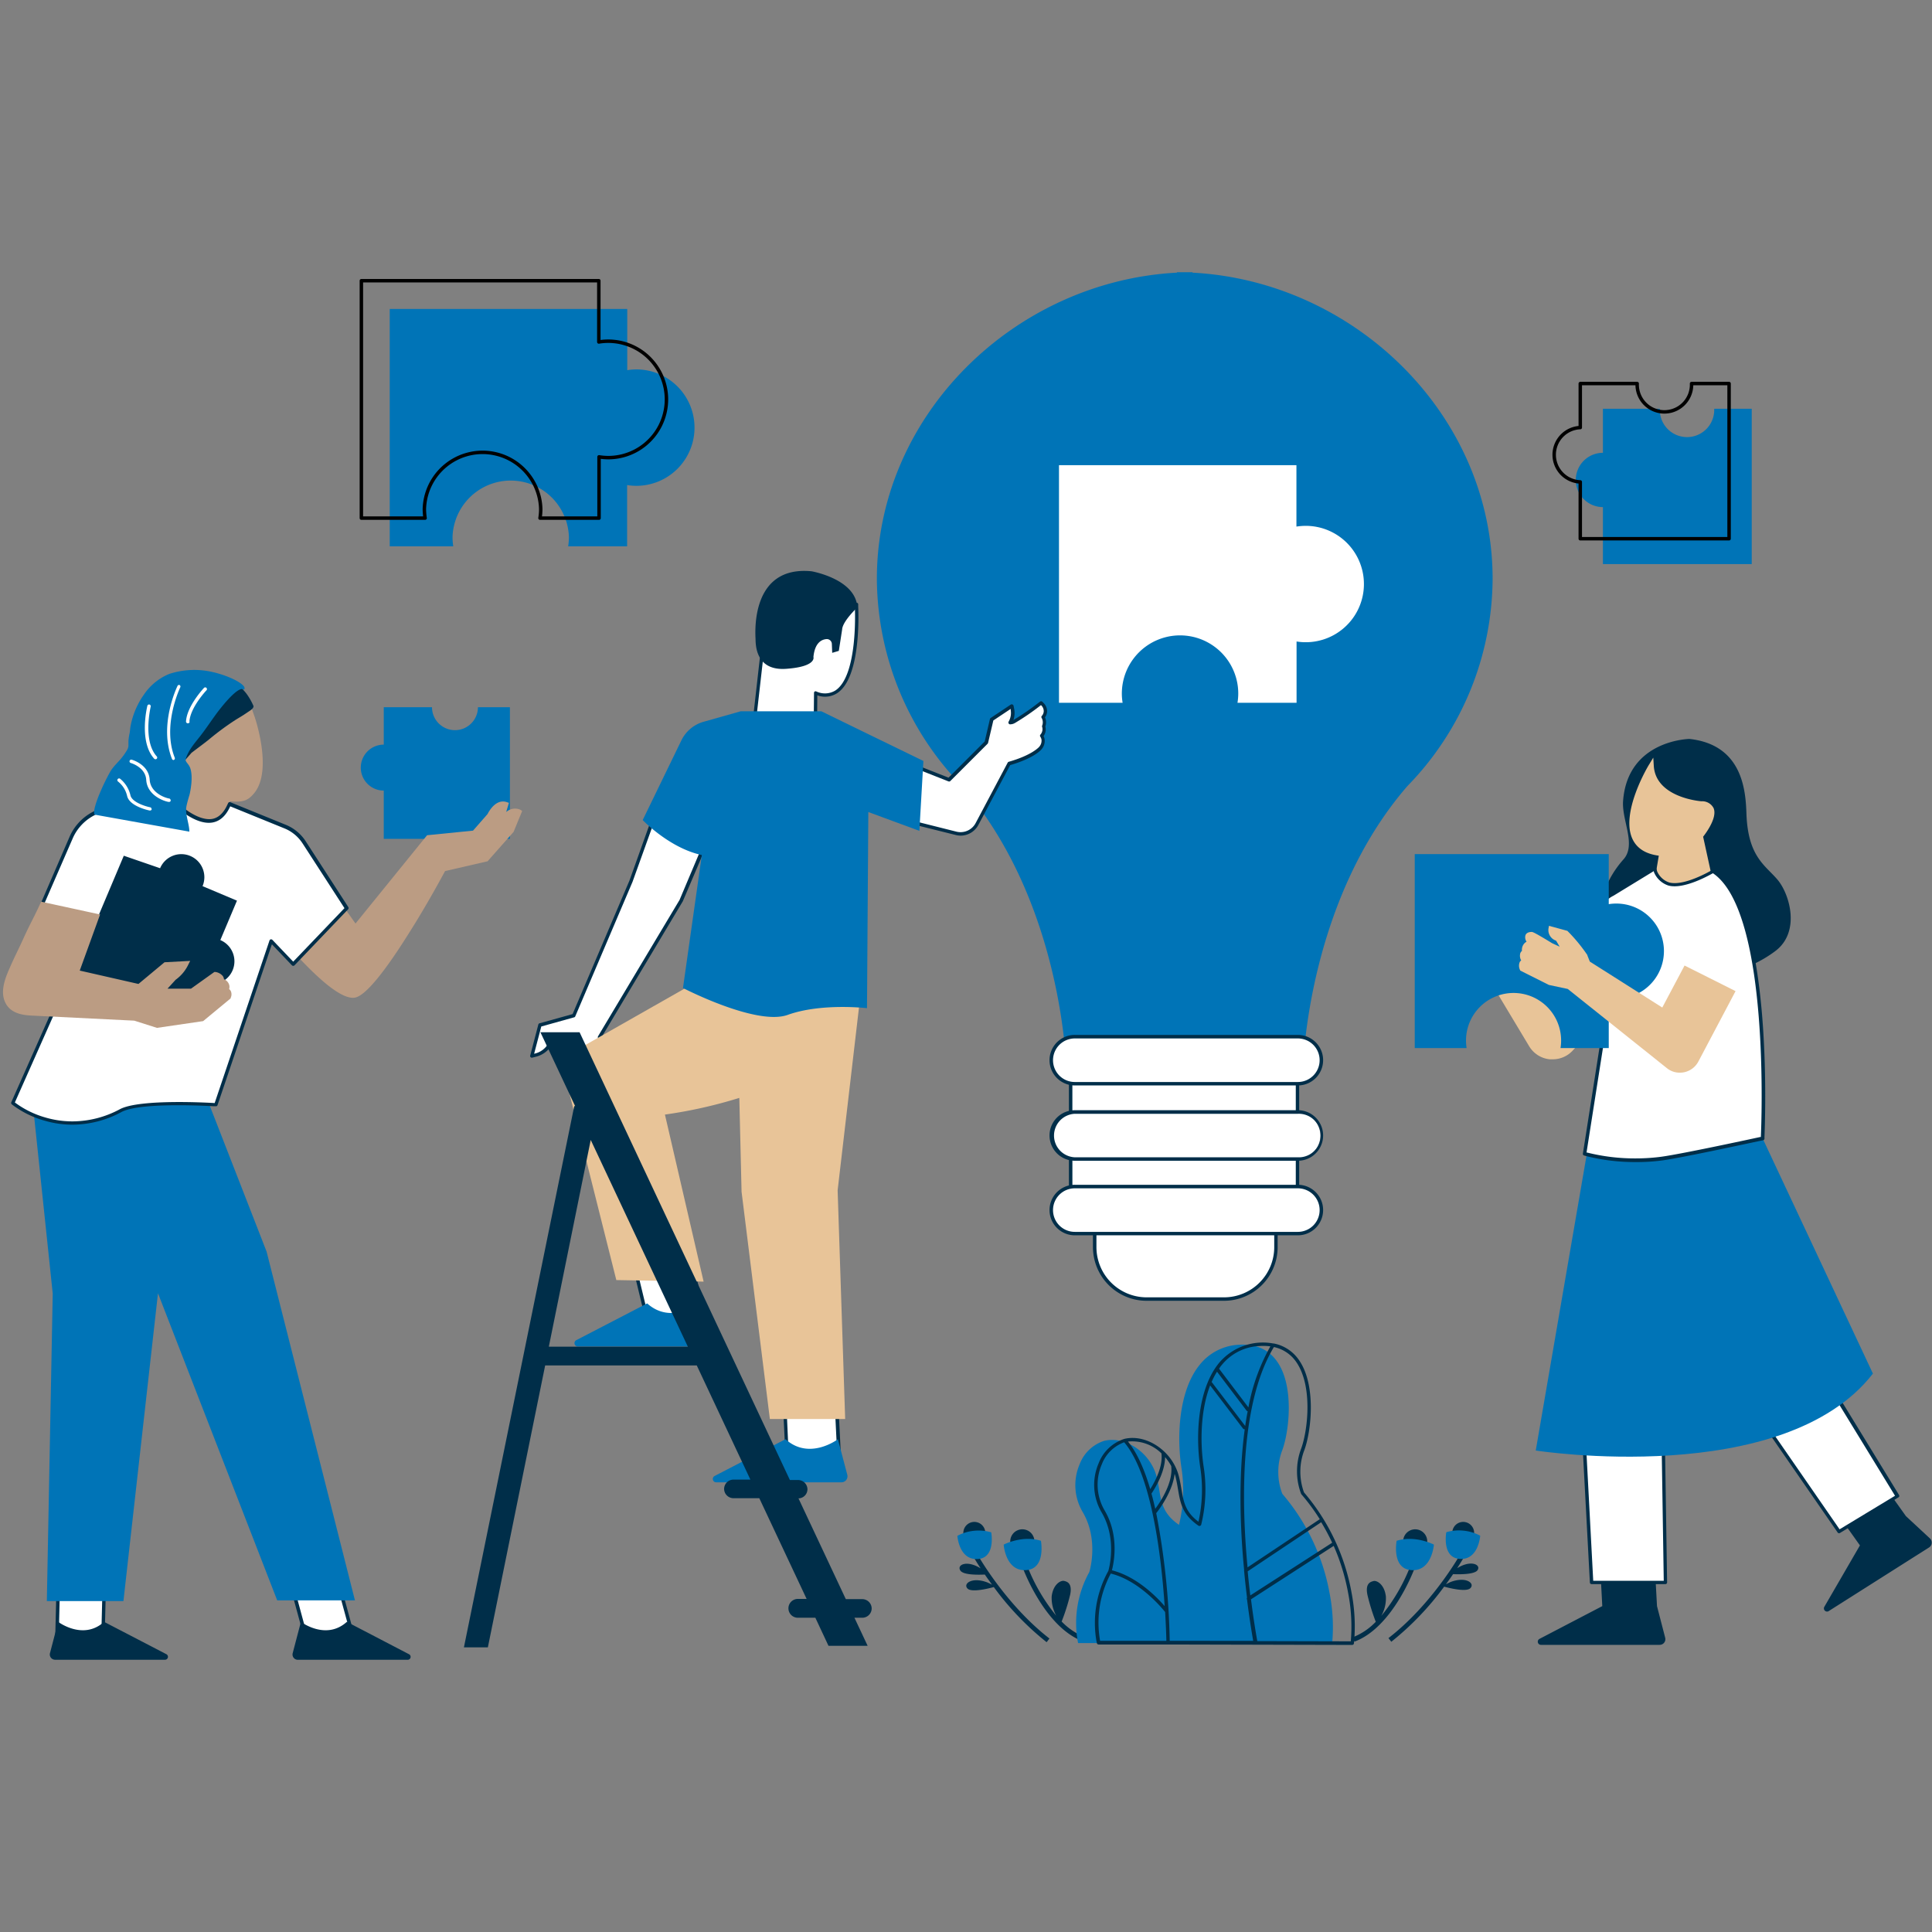
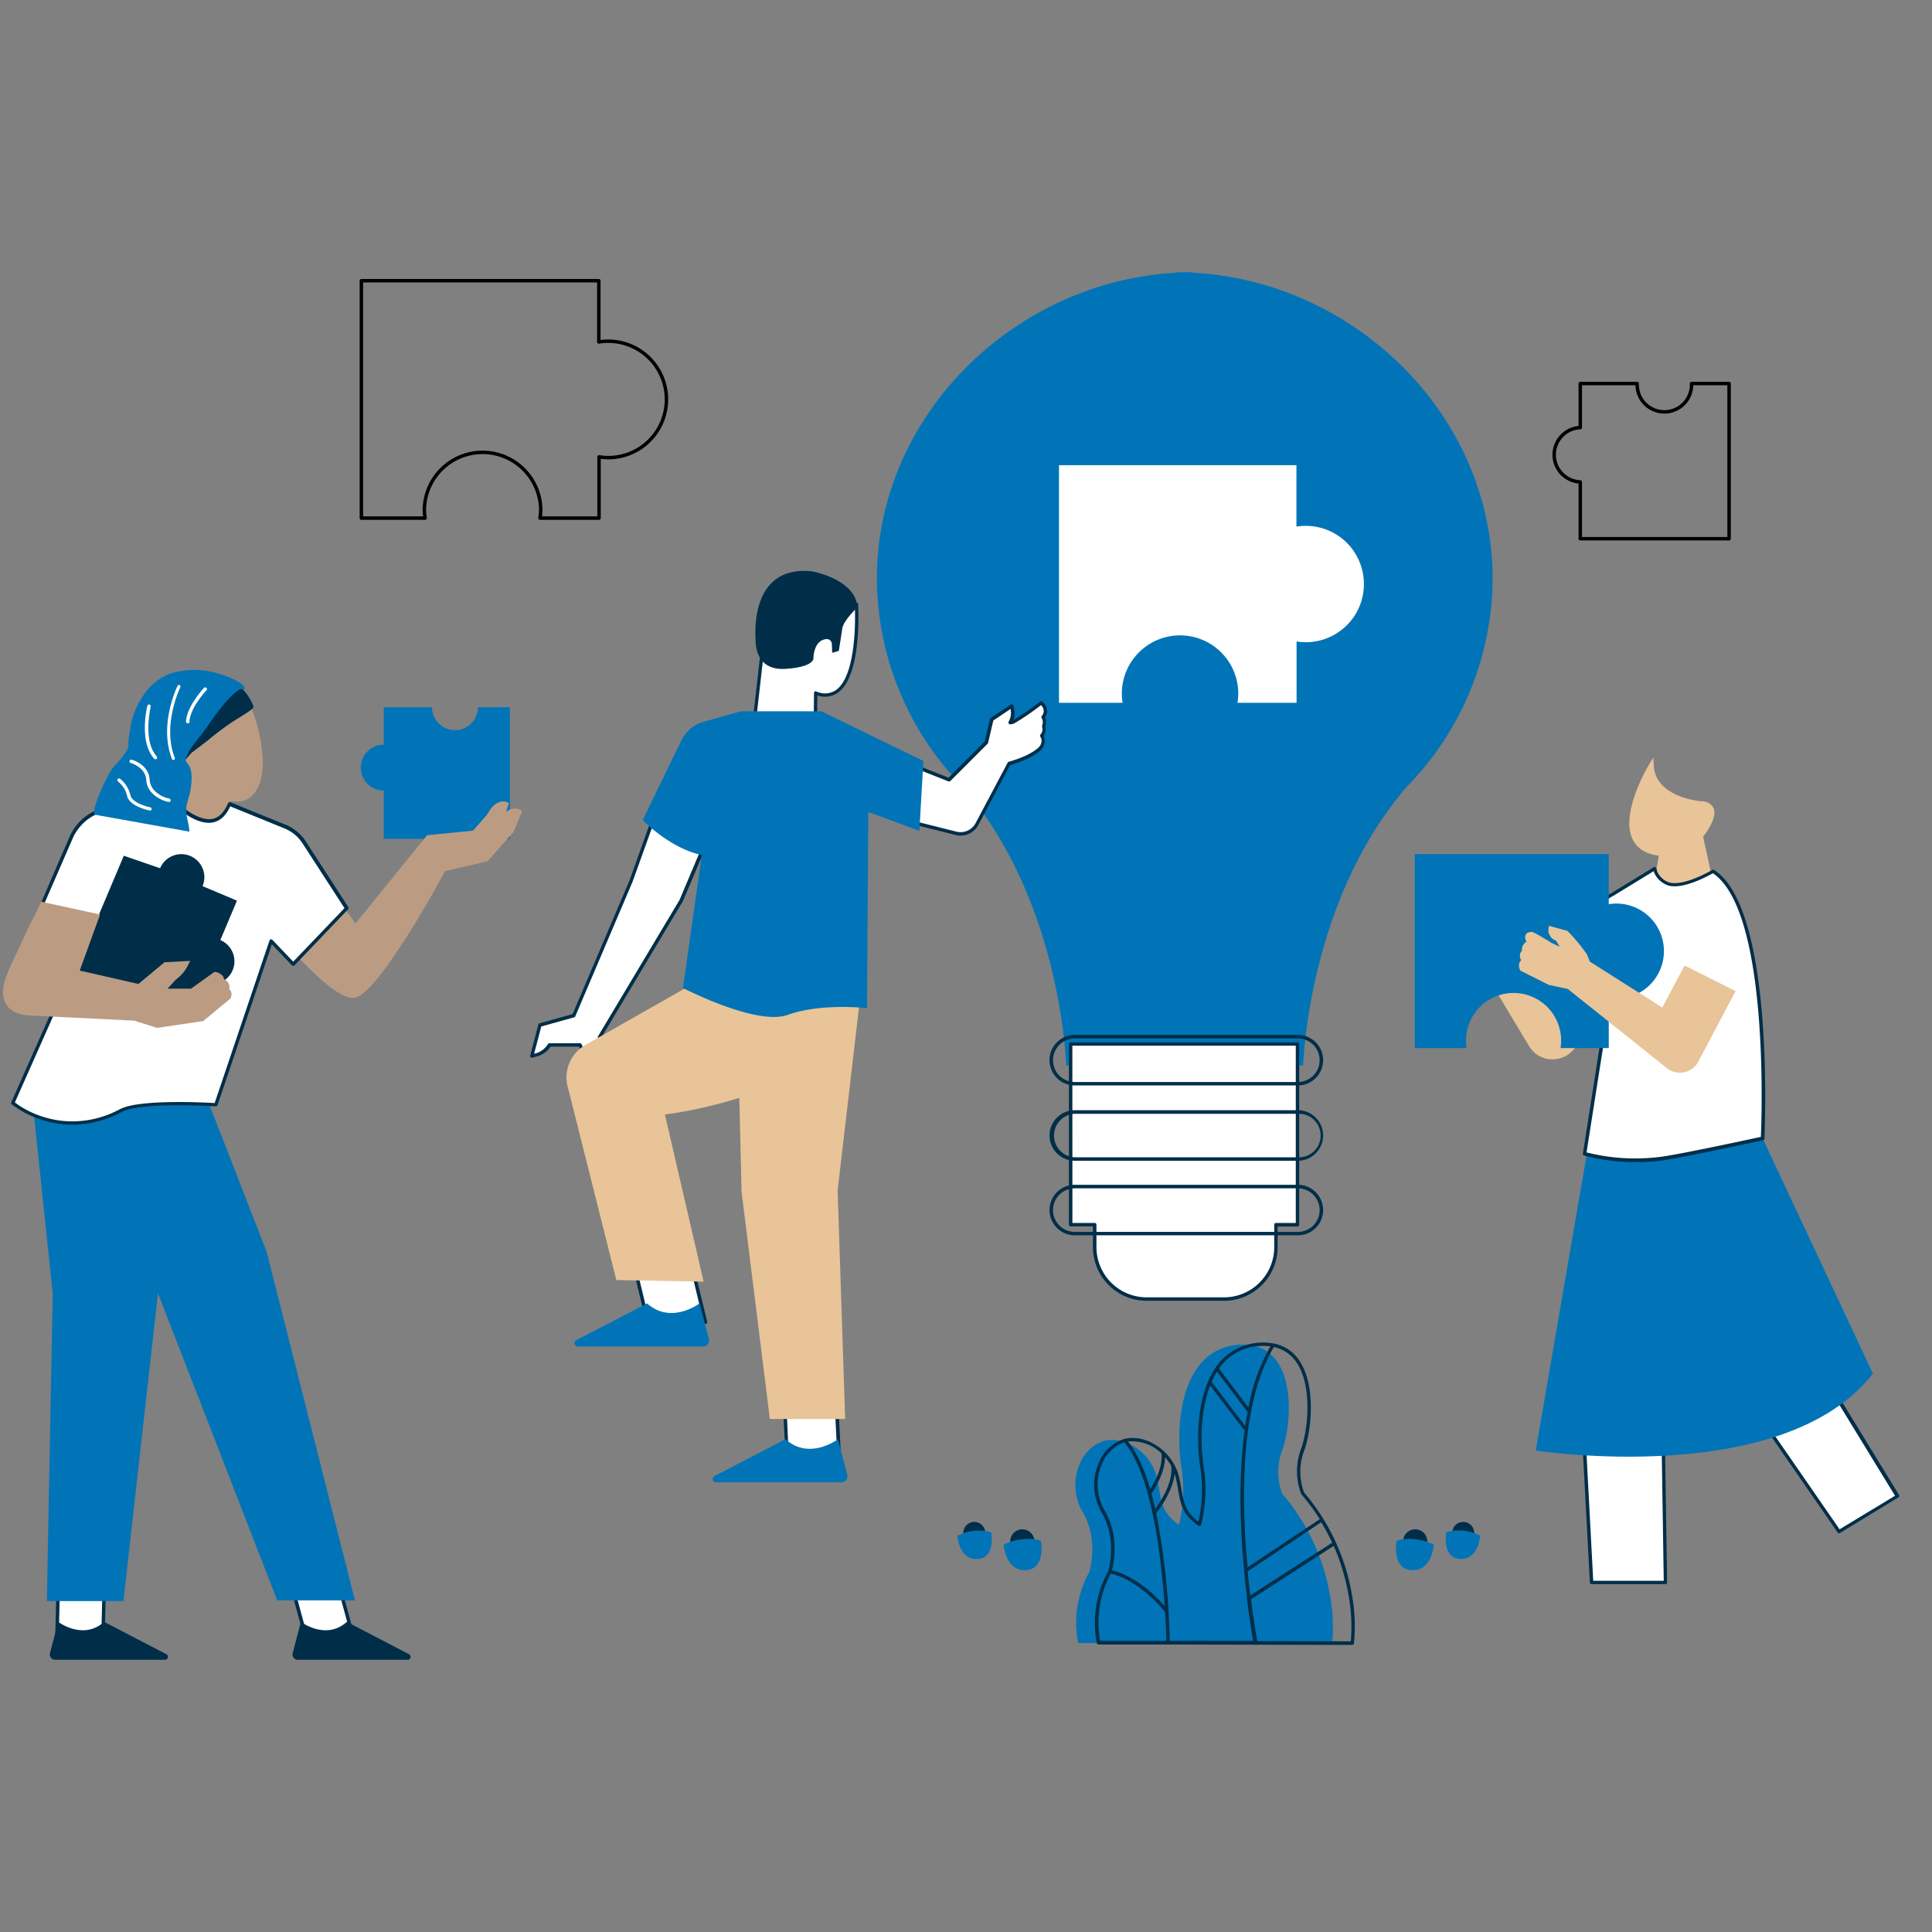
<svg xmlns="http://www.w3.org/2000/svg" width="1000" viewBox="0 0 750 750" height="1000" version="1.0">
  <rect x="0" y="0" width="750" height="750" fill="#808080" stroke="none" />
  <defs>
    <clipPath id="a">
      <path d="M340 105.684h240V414H340Zm0 0" />
    </clipPath>
    <clipPath id="b">
      <path d="M19 629h141v15.184H19Zm0 0" />
    </clipPath>
  </defs>
-   <path fill="#002e49" d="m748.938 600.668-38.899 24.664a1.196 1.196 0 0 1-.816.273 1.199 1.199 0 0 1-.793-.328 1.2 1.2 0 0 1-.387-.77c-.031-.304.039-.581.21-.831l13.77-23.758-8.613-12.11 17.836-11.363 8.629 12.114 9.277 8.613c.125.113.235.238.332.375.098.137.18.285.243.441.066.153.113.317.14.48.028.169.035.337.024.505a2.21 2.21 0 0 1-.953 1.695Zm-105.692 22.828-.805-14.84H621.22l.785 14.84-24.348 12.7a1.226 1.226 0 0 0-.656 1.398c.07.281.219.511.45.687.23.176.487.258.777.25h46.05c.172 0 .34-.02.504-.054.164-.04.324-.098.477-.172.152-.075.293-.164.426-.274.132-.105.25-.226.351-.363.106-.133.192-.277.262-.434.07-.152.121-.312.152-.48a2.18 2.18 0 0 0-.031-1.004ZM415.434 619.055c.91-4.492-1.196-5.082-2.391-5.348-1.195-.27-4.172 1.191-4.781 5.973a14.236 14.236 0 0 0 1.785 7.562 71.845 71.845 0 0 1-11.379-19.617l-1.785.621c.36.945 8.687 23.473 23.562 28.93l.606-1.696a25.15 25.15 0 0 1-8.918-6.007 78.315 78.315 0 0 0 3.3-10.418ZM379.762 603.969l-1.57.87s.894 1.571 2.48 3.997c-5.352-3.352-9.348-1.39-7.867.84 1.144 1.781 6.886 1.676 9.507 1.566.801 1.196 1.786 2.516 2.782 3.926-.73-.375-1.531-.766-1.961-.926-5.887-2.18-9.418.586-7.508 2.461 1.586 1.55 8.008 0 10.164-.61a111.174 111.174 0 0 0 20.512 21.403l1.09-1.426c-16.75-12.984-27.524-31.925-27.63-32.101ZM547.594 607.676a71.298 71.298 0 0 1-11.38 19.62 13.984 13.984 0 0 0 1.782-7.562c-.586-4.78-3.566-6.277-4.777-5.976-1.215.304-3.282.894-2.39 5.351a81.727 81.727 0 0 0 3.245 10.47 24.939 24.939 0 0 1-8.918 6.01l.625 1.696c14.856-5.46 23.184-27.984 23.543-28.93ZM565.66 608.781c1.57-2.426 2.445-3.941 2.461-3.992l-1.57-.875c-.106.18-10.86 19.117-27.555 31.996l1.106 1.426a112.336 112.336 0 0 0 20.511-21.402c2.14.59 8.578 2.16 10.164.605 1.91-1.871-1.64-4.637-7.523-2.46-.41.16-1.23.554-1.945.929 1.035-1.41 1.96-2.73 2.78-3.926 2.622.11 8.368.145 9.509-1.566 1.41-2.125-2.641-4.086-7.938-.735Zm0 0" />
  <path fill="#fff" d="M137.238 636.105h-18.355l-5.172-18.94h18.371Zm-115.129 0h17.836l.461-18.94H22.574Zm0 0" />
  <path fill="#002e49" d="M137.238 636.766h-18.355a.637.637 0 0 1-.414-.137.69.69 0 0 1-.246-.363l-5.153-18.922a.663.663 0 0 1 .106-.59.636.636 0 0 1 .535-.25h18.371a.664.664 0 0 1 .398.137c.122.09.2.203.243.347l5.156 18.942a.575.575 0 0 1-.11.57.6.6 0 0 1-.53.266Zm-17.836-1.336h16.961l-4.797-17.586h-16.925Zm-79.476 1.336H22.09a.68.68 0 0 1-.48-.196.665.665 0 0 1-.18-.48l.465-18.942a.633.633 0 0 1 .199-.457.637.637 0 0 1 .46-.187h17.852c.188 0 .348.066.48.2.134.132.2.292.2.48l-.465 18.921a.642.642 0 0 1-.2.461.642.642 0 0 1-.46.2Zm-17.121-1.371H39.32l.43-17.586H23.234Zm0 0" />
  <path fill="#fff" d="m657.871 483.188-12.844 35.562 1.48 95.578h-28.66l-5.35-102 11.608-82.738 37.457-8.918Zm-25.933-62.426 22.222 87.394 59.766 86.446 22.722-13.84-49.937-81.489s-2.445-52.937-13.29-79.562Zm0 0" />
  <path fill="#002e49" d="m737.219 580.387-49.797-81.344c-.176-3.371-2.906-53.863-13.375-79.582a.678.678 0 0 0-.645-.41l-41.484.98a.687.687 0 0 0-.516.266.694.694 0 0 0-.125.57l1.516 5.957-8.918 2.125c-.297.067-.465.25-.5.551l-11.629 82.828 5.442 102c.011.176.082.32.21.442.125.117.274.18.45.183h28.66a.617.617 0 0 0 .465-.195.673.673 0 0 0 .195-.48l-1.48-95.458 6.171-17.066 1.657 6.508c.023.074.054.148.09.215l59.765 86.43c.133.198.317.292.555.284a.586.586 0 0 0 .34-.09l22.722-13.84a.556.556 0 0 0 .301-.41.576.576 0 0 0-.07-.464Zm-80.008-97.344-5.137 14.27-17.64-69.434 26.414-6.277Zm-24.418-61.676 25.594-.605-24.293 5.777Zm11.594 97.168a1.136 1.136 0 0 0 0 .23l1.48 94.903h-27.379l-5.351-101.23 11.539-82.278 8.508-2.015 18.14 71.343Zm69.734 75.14-59.336-85.804-2.125-8.312 5.832-16.051a.547.547 0 0 0 0-.195l3.711-62.516 10.703-.266c10.559 26.414 13.09 78.352 13.106 78.883.004.121.039.227.11.324l49.526 80.918Zm0 0" />
  <path fill="#0074b7" d="m684.266 441.969 42.804 91.261c-34.832 44.805-130.894 29.86-130.894 29.86l19.797-114.969c18.746 7.633 68.293-6.152 68.293-6.152Zm0 0" />
  <path fill="#002e49" d="M401.559 598.348a4.842 4.842 0 0 1-.352 1.8 4.791 4.791 0 0 1-1.012 1.523 4.844 4.844 0 0 1-.71.587 4.656 4.656 0 0 1-1.692.707c-.3.062-.606.094-.914.094a4.648 4.648 0 0 1-1.797-.355 4.744 4.744 0 0 1-1.527-1.013 4.845 4.845 0 0 1-.586-.71 4.913 4.913 0 0 1-.434-.813 4.965 4.965 0 0 1-.27-.879 4.842 4.842 0 0 1-.09-.918 4.685 4.685 0 0 1 .355-1.797c.118-.285.263-.554.435-.808.172-.258.363-.496.582-.715a4.637 4.637 0 0 1 1.523-1.016 4.66 4.66 0 0 1 2.711-.273c.301.058.594.148.88.265.284.118.554.262.812.43.254.172.492.363.71.582.215.215.41.453.583.707a4.648 4.648 0 0 1 .7 1.688c.061.304.093.609.093.914Zm-23.313-7.543a4.23 4.23 0 0 0-1.637.32 4.174 4.174 0 0 0-.738.39 4.23 4.23 0 0 0-1.18 1.176 4.3 4.3 0 0 0-.398.735 4.496 4.496 0 0 0-.242.8 4.022 4.022 0 0 0-.086.837 4.262 4.262 0 0 0 .719 2.37c.156.235.332.45.53.649.2.2.415.375.645.531a4.353 4.353 0 0 0 1.543.637c.274.055.551.082.832.078a4.232 4.232 0 0 0 2.371-.723 4.2 4.2 0 0 0 .645-.53c.2-.2.375-.419.531-.65a4.335 4.335 0 0 0 .711-2.374 4.362 4.362 0 0 0-.328-1.625c-.11-.254-.238-.5-.394-.73a4.381 4.381 0 0 0-1.168-1.173 4.412 4.412 0 0 0-.735-.39 4.04 4.04 0 0 0-.793-.242 3.948 3.948 0 0 0-.828-.086Zm166.457 7.543c0 .308.031.613.09.914.059.3.148.593.266.875.117.285.261.554.433.808.168.254.363.492.582.707a4.726 4.726 0 0 0 1.516 1.016c.281.117.574.203.875.266.3.058.605.09.91.09.309 0 .613-.032.914-.09.3-.063.594-.149.875-.266a4.726 4.726 0 0 0 1.516-1.016c.218-.215.41-.453.582-.707.172-.254.316-.523.433-.808.117-.282.203-.574.266-.875.059-.301.09-.606.09-.914 0-.305-.031-.61-.09-.91a4.816 4.816 0 0 0-.266-.875 4.468 4.468 0 0 0-.433-.81 4.623 4.623 0 0 0-1.29-1.288 4.468 4.468 0 0 0-.808-.434 4.526 4.526 0 0 0-.875-.265 4.77 4.77 0 0 0-.914-.09c-.305 0-.61.031-.91.09-.3.058-.594.148-.875.265a4.469 4.469 0 0 0-.809.434 4.391 4.391 0 0 0-.707.578 4.406 4.406 0 0 0-.582.71 4.468 4.468 0 0 0-.433.81 4.526 4.526 0 0 0-.266.875c-.059.3-.09.605-.09.91Zm19.067-3.297a4.222 4.222 0 0 0 .324 1.62 4.263 4.263 0 0 0 .918 1.38 4.368 4.368 0 0 0 1.379.922 4.35 4.35 0 0 0 1.625.32c.277 0 .554-.027.828-.082a4.065 4.065 0 0 0 1.527-.633c.234-.152.45-.332.645-.527a3.8 3.8 0 0 0 .527-.645 4.282 4.282 0 0 0 .637-1.527c.05-.274.078-.55.078-.828 0-.281-.028-.555-.078-.828a4.282 4.282 0 0 0-1.809-2.703 3.977 3.977 0 0 0-.73-.391 4.222 4.222 0 0 0-3.25 0 4.01 4.01 0 0 0-.735.39 4.63 4.63 0 0 0-.644.528 4.263 4.263 0 0 0-1.242 3.004Zm0 0" />
  <path fill="#0074b7" d="M389.625 599.613s7.242-3.777 14.465-1.476c0 0 1.96 10.558-5.352 11.34-8.398.945-9.113-9.864-9.113-9.864Zm-9.719 5.567c6.688-.715 4.887-10.328 4.887-10.328a17.523 17.523 0 0 0-6.707-.602 17.437 17.437 0 0 0-6.438 1.957s.641 9.777 8.258 8.973Zm176.73-5.567s-7.261-3.777-14.464-1.476c0 0-1.98 10.558 5.351 11.34 8.329.945 9.114-9.864 9.114-9.864Zm17.977-3.457a17.494 17.494 0 0 0-6.449-1.957 17.487 17.487 0 0 0-6.715.602s-1.781 9.613 4.906 10.324c7.598.86 8.258-8.969 8.258-8.969Zm0 0" />
  <path fill="#fff" d="m268.7 491.816 5.155 21.403h-22.347l-5.156-21.403Zm56.058 52.153H304.55l1.05 21.402h20.172Zm0 0" />
  <path fill="#002e49" d="M273.836 513.934h-22.328a.64.64 0 0 1-.41-.145.636.636 0 0 1-.23-.371l-5.173-21.402a.704.704 0 0 1 .121-.57c.141-.169.32-.25.536-.25h22.347a.61.61 0 0 1 .41.132.63.63 0 0 1 .235.363l5.172 21.403c.043.215 0 .41-.125.59a.7.7 0 0 1-.555.25Zm-21.793-1.336H273l-4.852-20.102h-20.957Zm73.73 53.504h-20.171a.623.623 0 0 1-.465-.172.63.63 0 0 1-.211-.453l-1.035-21.403a.58.58 0 0 1 .18-.496.61.61 0 0 1 .48-.215h20.187c.18 0 .332.063.461.188a.624.624 0 0 1 .2.453l1.054 21.402a.741.741 0 0 1-.2.5.65.65 0 0 1-.48.16Zm-19.617-1.336h18.852l-.98-20.102h-18.766Zm0 0" />
-   <path fill="#0074b7" d="M680.02 158.688v60.285h-57.766v-22.118c-.695 0-1.379-.066-2.059-.203a10.679 10.679 0 0 1-1.976-.601 10.716 10.716 0 0 1-1.82-.973 10.706 10.706 0 0 1-2.907-2.91 10.57 10.57 0 0 1-.972-1.82 10.293 10.293 0 0 1-.598-1.977 10.382 10.382 0 0 1-.203-2.055c0-.691.066-1.379.203-2.054.133-.68.332-1.34.598-1.977.265-.64.59-1.246.972-1.824.387-.574.82-1.106 1.313-1.598.488-.488 1.02-.925 1.593-1.308a10.465 10.465 0 0 1 3.797-1.575c.68-.136 1.364-.203 2.059-.207v-17.085h22.098a10.589 10.589 0 0 0 .672 4.172c.253.667.57 1.3.949 1.902a10.454 10.454 0 0 0 2.926 3.047c.585.406 1.206.746 1.859 1.027.656.277 1.332.488 2.027.633a10.682 10.682 0 0 0 4.227 0 10.55 10.55 0 0 0 5.508-3.035c.492-.512.925-1.07 1.308-1.672.379-.602.695-1.235.945-1.903a10.424 10.424 0 0 0 .676-4.172Zm-432.954-15.286a21.833 21.833 0 0 0-3.566.305v-23.758h-92.21v92.137h24.667a24.213 24.213 0 0 1-.285-3.566 22.473 22.473 0 0 1 .539-4.317c.16-.707.351-1.41.582-2.098a22.05 22.05 0 0 1 .777-2.035 22.51 22.51 0 0 1 2.125-3.797 22.706 22.706 0 0 1 2.813-3.32 22.9 22.9 0 0 1 1.633-1.441 22.792 22.792 0 0 1 3.644-2.38 22.572 22.572 0 0 1 12.653-2.468c.722.07 1.44.172 2.152.313.715.14 1.418.312 2.117.52a22.889 22.889 0 0 1 4.031 1.636c.645.34 1.27.707 1.88 1.101a23.5 23.5 0 0 1 1.76 1.278c.571.457 1.114.933 1.634 1.441a22.706 22.706 0 0 1 5.719 9.152 22.816 22.816 0 0 1 .953 4.243c.09.722.144 1.445.164 2.172a24.212 24.212 0 0 1-.286 3.566h22.883v-23.79a21.83 21.83 0 0 0 5.782.192c.738-.07 1.468-.18 2.195-.324a22.805 22.805 0 0 0 4.238-1.285 23.472 23.472 0 0 0 2.004-.95c.652-.347 1.29-.726 1.902-1.14.618-.41 1.211-.851 1.782-1.32a21.989 21.989 0 0 0 1.644-1.489 21.99 21.99 0 0 0 1.488-1.644c.47-.57.91-1.164 1.32-1.781.415-.614.794-1.25 1.141-1.903a22.344 22.344 0 0 0 1.696-4.09c.215-.71.394-1.425.539-2.152.144-.726.254-1.457.324-2.195.074-.735.11-1.473.11-2.215 0-.738-.036-1.477-.11-2.215a22.51 22.51 0 0 0-1.61-6.434 22.344 22.344 0 0 0-.949-2.003 21.871 21.871 0 0 0-1.14-1.903 23.312 23.312 0 0 0-1.32-1.78 22.73 22.73 0 0 0-4.915-4.454 22.31 22.31 0 0 0-3.906-2.086 22.119 22.119 0 0 0-4.238-1.29c-.727-.14-1.457-.25-2.195-.323-.735-.07-1.473-.11-2.215-.11Zm0 0" />
  <g clip-path="url(#a)">
    <path fill="#0074b7" d="M546.363 305.137c-38.847 44.765-40.453 108.457-40.453 108.457h-92.047s-1.57-63.692-40.414-108.457a116.782 116.782 0 0 1-7.394-8.328 116.616 116.616 0 0 1-6.559-9c-2.043-3.106-3.93-6.301-5.668-9.586a115.819 115.819 0 0 1-8.453-20.578 115.186 115.186 0 0 1-2.71-10.801 116.277 116.277 0 0 1-2.266-22.129c0-63.602 53.507-115.54 116.484-118.871v-.16H462.93v.16c62.992 3.332 116.5 55.289 116.5 118.87a117.42 117.42 0 0 1-.598 11.122 116.266 116.266 0 0 1-4.375 21.816 115.439 115.439 0 0 1-8.46 20.574 116.321 116.321 0 0 1-12.235 18.583 116.944 116.944 0 0 1-7.399 8.328Zm0 0" />
  </g>
  <path fill="#fff" d="M503.684 405.316v70.164h-8.368v8.704a19.638 19.638 0 0 1-.39 3.93 19.946 19.946 0 0 1-1.149 3.78c-.25.61-.535 1.208-.843 1.786a20.294 20.294 0 0 1-3.523 4.75 20.42 20.42 0 0 1-3.056 2.507c-.546.368-1.113.704-1.695 1.016-.582.313-1.176.594-1.785.848-.61.25-1.23.472-1.863.664-.633.195-1.27.355-1.918.484-.649.13-1.297.227-1.957.29-.657.066-1.313.1-1.973.1h-30.07c-.66 0-1.32-.034-1.977-.1a19.29 19.29 0 0 1-1.953-.29c-.648-.129-1.289-.289-1.918-.484a20.694 20.694 0 0 1-1.863-.664 20.755 20.755 0 0 1-3.484-1.863 21.109 21.109 0 0 1-1.587-1.18c-.511-.418-1-.86-1.464-1.328-.47-.465-.91-.953-1.328-1.465a20.341 20.341 0 0 1-1.18-1.586 20.755 20.755 0 0 1-1.863-3.484c-.25-.61-.473-1.23-.664-1.864a18.872 18.872 0 0 1-.485-1.918 20.864 20.864 0 0 1-.39-3.93v-8.703h-9.329v-70.164Zm0 0" />
  <path fill="#002e49" d="M475.164 504.96h-30.07c-.684 0-1.364-.034-2.04-.1a19.757 19.757 0 0 1-2.023-.305 20.383 20.383 0 0 1-3.902-1.188 20.942 20.942 0 0 1-6.75-4.515 20.686 20.686 0 0 1-3.637-4.91 21.484 21.484 0 0 1-.875-1.844 21.314 21.314 0 0 1-.687-1.926c-.2-.652-.364-1.313-.496-1.98a19.512 19.512 0 0 1-.301-2.02c-.07-.68-.102-1.36-.106-2.04v-8.046h-8.668a.663.663 0 0 1-.656-.66v-70.11a.654.654 0 0 1 .195-.46.648.648 0 0 1 .461-.2h88.075c.18.004.332.07.46.2a.674.674 0 0 1 .2.46v70.164a.674.674 0 0 1-.2.461.648.648 0 0 1-.46.2h-7.707v8.043c0 .68-.036 1.359-.106 2.039-.07.675-.172 1.347-.305 2.015a20.771 20.771 0 0 1-3.121 7.484c-.379.567-.785 1.11-1.215 1.637-.433.524-.89 1.028-1.37 1.508-.485.48-.989.938-1.512 1.371-.528.43-1.075.836-1.641 1.215-.566.375-1.148.727-1.75 1.047-.598.32-1.215.613-1.844.871-.629.262-1.265.492-1.918.688a20.616 20.616 0 0 1-6.03.902Zm-58.855-30.21h8.648c.188 0 .348.066.48.2.133.132.196.288.196.476v8.707c.004.637.035 1.273.097 1.906.063.637.157 1.266.282 1.89.125.626.281 1.247.465 1.856.187.61.402 1.211.644 1.8a19.389 19.389 0 0 0 1.8 3.367c.356.528.735 1.04 1.138 1.536.406.492.832.965 1.285 1.414.449.453.922.883 1.414 1.286a19.389 19.389 0 0 0 3.176 2.125c.562.3 1.136.574 1.726.82.59.242 1.188.457 1.797.644a19.177 19.177 0 0 0 3.746.75c.633.063 1.27.098 1.906.098h30.07c.641 0 1.278-.035 1.91-.098a19.177 19.177 0 0 0 3.747-.75c.61-.187 1.207-.402 1.797-.644a19.936 19.936 0 0 0 3.367-1.805c.527-.355 1.04-.734 1.535-1.14a18.32 18.32 0 0 0 1.414-1.286 19.1 19.1 0 0 0 1.281-1.414c.407-.496.786-1.008 1.141-1.535.356-.531.68-1.078.98-1.64.301-.563.575-1.141.82-1.727.243-.59.458-1.191.645-1.8.184-.61.34-1.231.465-1.856a19.177 19.177 0 0 0 .375-3.797v-8.707c0-.188.067-.344.2-.477a.655.655 0 0 1 .48-.199h7.687v-68.809H416.29Zm0 0" />
-   <path fill="#fff" d="M408.121 411.613a9.198 9.198 0 0 1 .691-3.488c.231-.555.512-1.078.844-1.574.332-.5.711-.961 1.133-1.383a9.24 9.24 0 0 1 2.957-1.977 9.392 9.392 0 0 1 1.711-.52 9.354 9.354 0 0 1 1.777-.171h86.59c.598 0 1.192.059 1.778.172a9.095 9.095 0 0 1 3.285 1.363c.5.332.96.711 1.383 1.133.421.422.8.883 1.132 1.383a9.095 9.095 0 0 1 1.364 3.285c.113.586.172 1.18.172 1.777 0 .598-.06 1.192-.172 1.778a9.392 9.392 0 0 1-.52 1.71 9.24 9.24 0 0 1-1.976 2.958c-.422.421-.883.8-1.383 1.132a8.82 8.82 0 0 1-1.575.84 9.05 9.05 0 0 1-3.488.695h-86.59a9.094 9.094 0 0 1-3.488-.695 8.955 8.955 0 0 1-1.574-.84c-.5-.332-.961-.71-1.383-1.132a9.24 9.24 0 0 1-1.977-2.957 9.38 9.38 0 0 1-.515-1.711 9.05 9.05 0 0 1-.176-1.778Zm95.703 20.117h-86.59a9.15 9.15 0 0 0-1.722.243 8.99 8.99 0 0 0-1.645.566 9.047 9.047 0 0 0-1.512.863c-.472.34-.914.72-1.316 1.137a9.325 9.325 0 0 0-1.078 1.367 8.773 8.773 0 0 0-.797 1.547 8.884 8.884 0 0 0-.492 1.668 9.208 9.208 0 0 0 0 3.465c.11.57.273 1.129.492 1.668a8.91 8.91 0 0 0 .797 1.547c.316.488.676.945 1.078 1.367.402.418.844.797 1.316 1.137.477.336.98.625 1.512.863a8.99 8.99 0 0 0 1.645.566 9.15 9.15 0 0 0 1.722.243h86.59a9.15 9.15 0 0 0 6.196-2.809 9.325 9.325 0 0 0 1.078-1.367 8.91 8.91 0 0 0 .797-1.547 9.222 9.222 0 0 0 .66-3.402 9.212 9.212 0 0 0-.66-3.399 8.773 8.773 0 0 0-.797-1.547 9.325 9.325 0 0 0-1.078-1.367 9.388 9.388 0 0 0-1.317-1.137 9.17 9.17 0 0 0-4.879-1.672Zm0 28.946h-86.59a9.094 9.094 0 0 0-5.063 1.54 9.131 9.131 0 0 0-3.36 4.09 9.249 9.249 0 0 0-.514 1.706 9.09 9.09 0 0 0 0 3.558c.117.586.289 1.157.515 1.707a9.131 9.131 0 0 0 8.422 5.629h86.59a9.05 9.05 0 0 0 1.778-.176c.59-.117 1.16-.289 1.71-.52a8.997 8.997 0 0 0 2.957-1.977 9.131 9.131 0 0 0 2.497-4.663 9.354 9.354 0 0 0 0-3.558 9.26 9.26 0 0 0-.52-1.707 9.131 9.131 0 0 0-8.422-5.629Zm0 0" />
  <path fill="#002e49" d="M503.824 421.367h-86.59a9.71 9.71 0 0 1-3.754-.746 9.683 9.683 0 0 1-1.695-.906 10.13 10.13 0 0 1-1.488-1.219 10.13 10.13 0 0 1-1.219-1.488 9.683 9.683 0 0 1-.906-1.695 9.71 9.71 0 0 1-.746-3.754 9.71 9.71 0 0 1 .746-3.754c.246-.594.547-1.16.906-1.696a10.13 10.13 0 0 1 1.219-1.488c.457-.453.953-.86 1.488-1.219a9.683 9.683 0 0 1 1.695-.906 9.71 9.71 0 0 1 3.754-.746h86.59c.645 0 1.281.063 1.914.188a9.71 9.71 0 0 1 1.84.558c.598.246 1.16.547 1.695.906.536.36 1.032.766 1.489 1.22a9.887 9.887 0 0 1 2.125 3.183 9.71 9.71 0 0 1 .746 3.754c0 .644-.063 1.28-.188 1.914a9.71 9.71 0 0 1-.558 1.84 9.887 9.887 0 0 1-2.125 3.184c-.457.452-.953.858-1.489 1.218-.535.36-1.097.66-1.695.906a9.71 9.71 0 0 1-3.754.746Zm-86.59-18.246a8.543 8.543 0 0 0-3.234.645 8.456 8.456 0 0 0-2.742 1.832c-.395.394-.746.82-1.055 1.28-.305.462-.566.95-.781 1.462a8.727 8.727 0 0 0-.48 1.586 8.708 8.708 0 0 0-.16 1.652c0 .555.054 1.102.16 1.649.109.543.269 1.074.48 1.586.215.511.476 1 .781 1.46a8.477 8.477 0 0 0 2.336 2.332c.461.31.945.57 1.461.782.512.21 1.04.375 1.586.48.543.11 1.094.164 1.648.164h86.59c.555 0 1.106-.054 1.649-.164a8.258 8.258 0 0 0 1.586-.48c.515-.211 1-.473 1.464-.782.461-.308.887-.66 1.282-1.05.39-.395.742-.82 1.05-1.282.31-.46.567-.949.782-1.46a8.362 8.362 0 0 0 .64-3.234 8.4 8.4 0 0 0-1.422-4.7 8.692 8.692 0 0 0-1.05-1.281 8.692 8.692 0 0 0-1.282-1.051 8.544 8.544 0 0 0-4.7-1.426Zm86.59 47.48h-86.59a9.554 9.554 0 0 1-1.914-.19 9.7 9.7 0 0 1-3.535-1.462 9.912 9.912 0 0 1-2.707-2.707 9.836 9.836 0 0 1-1.465-7.363 9.836 9.836 0 0 1 1.465-3.54 9.899 9.899 0 0 1 2.707-2.706 9.7 9.7 0 0 1 3.535-1.46 9.554 9.554 0 0 1 1.914-.193h86.59c.645 0 1.281.063 1.914.192a9.7 9.7 0 0 1 3.535 1.46 9.913 9.913 0 0 1 2.707 2.708 9.836 9.836 0 0 1 1.465 7.363 9.836 9.836 0 0 1-1.465 3.54 9.912 9.912 0 0 1-2.707 2.707 9.7 9.7 0 0 1-3.535 1.46 9.554 9.554 0 0 1-1.914.192Zm-86.59-18.23a8.329 8.329 0 0 0-3.113.754 8.218 8.218 0 0 0-1.394.8 8.465 8.465 0 0 0-3.559 6.891 8.46 8.46 0 0 0 1.344 4.579 8.465 8.465 0 0 0 2.215 2.316 8.49 8.49 0 0 0 4.507 1.55h86.59a8.28 8.28 0 0 0 1.703-.093 8.537 8.537 0 0 0 3.18-1.188 8.348 8.348 0 0 0 1.344-1.05 8.325 8.325 0 0 0 1.933-2.79 8.443 8.443 0 0 0 .512-1.624 8.52 8.52 0 0 0 0-3.395A8.567 8.567 0 0 0 511.16 436a8.354 8.354 0 0 0-1.11-1.297 8.325 8.325 0 0 0-2.874-1.8 8.273 8.273 0 0 0-1.649-.438 8.866 8.866 0 0 0-1.703-.094Zm86.59 47.176h-86.59a9.71 9.71 0 0 1-3.754-.746 9.683 9.683 0 0 1-1.695-.906 10.13 10.13 0 0 1-1.488-1.22 10.13 10.13 0 0 1-1.219-1.488 9.683 9.683 0 0 1-.906-1.695 9.71 9.71 0 0 1-.746-3.754 9.71 9.71 0 0 1 .746-3.754c.246-.593.547-1.16.906-1.695a10.13 10.13 0 0 1 1.219-1.488 9.887 9.887 0 0 1 3.183-2.125 9.71 9.71 0 0 1 3.754-.746h86.59a9.71 9.71 0 0 1 3.754.746 9.887 9.887 0 0 1 3.184 2.125 9.887 9.887 0 0 1 2.125 3.183 9.71 9.71 0 0 1 .746 3.754c0 .645-.063 1.282-.188 1.914a9.71 9.71 0 0 1-.558 1.84 9.887 9.887 0 0 1-2.125 3.184c-.457.453-.953.86-1.489 1.219-.535.359-1.097.66-1.695.906a9.71 9.71 0 0 1-3.754.746Zm-86.59-18.246a8.543 8.543 0 0 0-3.234.645c-.516.21-1 .472-1.46.78a8.477 8.477 0 0 0-2.336 2.332c-.306.462-.567.95-.782 1.462a8.727 8.727 0 0 0-.48 1.585 8.668 8.668 0 0 0-.16 1.649c0 .558.054 1.105.16 1.652.109.543.269 1.07.48 1.586.215.512.476 1 .781 1.461a8.477 8.477 0 0 0 2.336 2.332c.461.309.945.57 1.461.781a8.543 8.543 0 0 0 3.234.645h86.59a8.543 8.543 0 0 0 4.7-1.426c.46-.308.886-.66 1.28-1.05.391-.395.743-.82 1.051-1.282.31-.46.567-.95.782-1.46a8.372 8.372 0 0 0 .64-3.238 8.362 8.362 0 0 0-.64-3.235c-.215-.512-.473-1-.782-1.461a8.692 8.692 0 0 0-1.05-1.282 8.692 8.692 0 0 0-1.282-1.05 8.544 8.544 0 0 0-4.7-1.426Zm0 0" />
  <path fill="#fff" d="M529.473 226.73c0 .739-.035 1.477-.11 2.215-.07.735-.18 1.465-.324 2.192a22.728 22.728 0 0 1-1.285 4.234 22.345 22.345 0 0 1-.95 2.004 22.162 22.162 0 0 1-1.136 1.898c-.41.618-.852 1.211-1.32 1.782a22.73 22.73 0 0 1-3.129 3.129c-.574.468-1.168.91-1.782 1.32a22.269 22.269 0 0 1-3.902 2.086c-.683.285-1.379.535-2.09.75-.707.21-1.422.39-2.148.535-.723.145-1.453.254-2.192.328-.734.07-1.472.106-2.21.106-1.2.004-2.387-.09-3.57-.286v23.793H480.39c.195-1.18.296-2.367.3-3.566 0-.738-.035-1.477-.109-2.215-.07-.738-.18-1.469-.324-2.195a22.728 22.728 0 0 0-2.235-6.242 21.871 21.871 0 0 0-1.14-1.903 22.789 22.789 0 0 0-2.809-3.426 22.876 22.876 0 0 0-3.426-2.808c-.613-.41-1.25-.79-1.902-1.14a23.472 23.472 0 0 0-2.004-.95 22.805 22.805 0 0 0-4.238-1.285 23.045 23.045 0 0 0-4.41-.434c-.739 0-1.477.036-2.215.11a22.509 22.509 0 0 0-6.43 1.61c-.687.284-1.355.6-2.008.948-.652.352-1.285.73-1.902 1.14-.613.411-1.207.852-1.781 1.321a23.68 23.68 0 0 0-1.64 1.489 22.788 22.788 0 0 0-3.954 5.328c-.348.652-.664 1.32-.945 2.004a21.804 21.804 0 0 0-.75 2.09 23.057 23.057 0 0 0-.863 4.344c-.07.737-.11 1.476-.11 2.214.004 1.2.106 2.387.305 3.566h-24.703V180.59h92.175v23.828a24.212 24.212 0 0 1 3.567-.285c.742 0 1.48.035 2.219.105.734.07 1.468.176 2.195.32a22.165 22.165 0 0 1 4.246 1.281c.688.282 1.355.599 2.008.946a22.297 22.297 0 0 1 3.691 2.461c.574.469 1.121.965 1.649 1.488.523.524 1.02 1.07 1.492 1.645.469.57.91 1.164 1.32 1.781a22.376 22.376 0 0 1 2.84 6.004 22.509 22.509 0 0 1 .973 6.566Zm0 0" />
  <path fill="#0074b7" d="M275.21 519.785c.048.172.071.348.075.528a2.387 2.387 0 0 1-.21 1.035 2.378 2.378 0 0 1-.278.457 2.378 2.378 0 0 1-.82.668 2.306 2.306 0 0 1-1.032.234h-48.617a1.266 1.266 0 0 1-.812-.27 1.295 1.295 0 0 1-.387-1.57c.125-.277.32-.48.59-.62l27.52-14.267c9.277 8.383 20.316 0 20.316 0Zm50.063 38.914s-11.039 8.383-20.332 0l-27.52 14.27c-.269.136-.464.343-.589.617a1.293 1.293 0 0 0 .387 1.57c.238.188.508.278.808.274h48.621a2.277 2.277 0 0 0 1.035-.238 2.287 2.287 0 0 0 .825-.672c.11-.145.203-.297.277-.461a2.27 2.27 0 0 0 .207-1.043 2.388 2.388 0 0 0-.078-.528Zm0 0" />
  <path fill="#fff" d="M324.633 268.535a8.238 8.238 0 0 1-1.887.863 8.265 8.265 0 0 1-4.113.23 8.334 8.334 0 0 1-1.973-.644l-.18 19.188-24.273-2.852 3.766-33.386 7.738-18.106 28.77.856v.91c.09 1.035 1.285 27.039-7.848 32.941Zm0 0" />
  <path fill="#002e49" d="m316.48 288.832-24.289-2.852a.657.657 0 0 1-.441-.246.666.666 0 0 1-.148-.484l3.78-33.441a.464.464 0 0 1 0-.18l7.723-18.102a.692.692 0 0 1 .641-.41l28.77.856a.64.64 0 0 1 .445.187.632.632 0 0 1 .195.438v.906c.125 2.8 1.07 27.574-8.183 33.586a8.629 8.629 0 0 1-3.746 1.32 8.623 8.623 0 0 1-3.942-.48l-.16 18.242a.62.62 0 0 1-.234.5.634.634 0 0 1-.41.16Zm-23.543-4.102 22.883 2.696.18-18.461a.628.628 0 0 1 .285-.535.657.657 0 0 1 .625 0 7.83 7.83 0 0 0 1.82.597 7.82 7.82 0 0 0 1.91.141 7.805 7.805 0 0 0 3.637-1.113c8.774-5.707 7.633-31.32 7.578-32.426v-.266l-27.699-.82-7.508 17.586Zm0 0" />
  <path fill="#002e49" d="M320.816 248.098c-1.89.16-4.496 1.41-5.046 6.937 0 0 1.355 3.762-10.614 4.602-11.969.84-11.789-9.524-11.86-11.664-.07-2.141-2.015-28.536 21.759-26.2 0 0 17.23 2.977 17.746 14.036 0 0-5.723 5.351-5.887 8.578l-1.281 8.277-2.57.766-.141-3.461a1.947 1.947 0 0 0-2.106-1.871Zm0 0" />
  <path fill="#fff" d="M405.176 281.95c.207.636.238 1.284.097 1.94a3.745 3.745 0 0 1-.878 1.735c.312.45.5.95.57 1.496a4.324 4.324 0 0 1-1.106 3.281c-.125.16-2.855 3.317-12.093 5.957l-12.485 23.528a7.184 7.184 0 0 1-1.129 1.586c-.449.476-.953.886-1.515 1.222-.563.34-1.16.598-1.793.77a7.154 7.154 0 0 1-1.93.254c-.605 0-1.2-.07-1.785-.215l-19.067-4.777-1.78-23.188 18.046 7.133 14.485-14.461 2.105-8.918 7.793-5.191.285 1.425c.29 1.782-.012 3.45-.91 5.012a3.16 3.16 0 0 0 1.605-.48 96.583 96.583 0 0 0 9.844-6.723l.68-.535.605.605c.743.774 1.098 1.696 1.07 2.766a3.475 3.475 0 0 1-.945 2.176c.325.547.504 1.136.547 1.773a3.923 3.923 0 0 1-.316 1.828Zm0 0" />
  <path fill="#002e49" d="M372.95 324.398a8.013 8.013 0 0 1-1.927-.25l-19.066-4.761c-.309-.086-.48-.29-.52-.61l-1.78-23.183a.681.681 0 0 1 .058-.328.643.643 0 0 1 .21-.258.683.683 0 0 1 .31-.121.682.682 0 0 1 .331.047l17.657 6.957 14.035-14.04 2.05-8.792a.694.694 0 0 1 .325-.375l7.793-5.188a.68.68 0 0 1 .625 0c.222.094.36.262.41.5l.285 1.426a8.648 8.648 0 0 1-.34 4.101 95.813 95.813 0 0 0 9.633-6.617l.676-.515a.653.653 0 0 1 .445-.168.64.64 0 0 1 .445.168l.61.605c.867.914 1.289 2.004 1.265 3.262a4.067 4.067 0 0 1-.82 2.215c.524 1.168.57 2.359.14 3.566a4.31 4.31 0 0 1 .075 1.934 4.294 4.294 0 0 1-.77 1.773c.235.438.38.902.43 1.395a4.92 4.92 0 0 1-.23 2.02 4.837 4.837 0 0 1-1.02 1.76c-.3.356-3.066 3.458-12.144 6.099l-12.325 23.187a7.868 7.868 0 0 1-2.855 3.043 7.867 7.867 0 0 1-1.93.844 7.825 7.825 0 0 1-2.082.304Zm-20.208-6.207 18.602 4.672a6.643 6.643 0 0 0 6.039-1.578 6.698 6.698 0 0 0 1.328-1.703l12.484-23.543a.642.642 0 0 1 .41-.32c9.06-2.586 11.72-5.707 11.754-5.742.715-.786 1.036-1.707.961-2.766a2.798 2.798 0 0 0-.46-1.215c-.188-.262-.188-.523 0-.781.374-.414.624-.89.75-1.434a3.11 3.11 0 0 0-.055-1.617.547.547 0 0 1 0-.43c.191-.484.277-.992.25-1.515a3.634 3.634 0 0 0-.41-1.48.629.629 0 0 1 0-.785c.468-.5.73-1.099.78-1.782a3.094 3.094 0 0 0-.87-2.25l-.2-.195-.21.16a94.306 94.306 0 0 1-9.864 6.761c-.61.368-1.27.543-1.98.536a.638.638 0 0 1-.516-.395.657.657 0 0 1 0-.625 6.69 6.69 0 0 0 .82-4.527v-.45l-6.742 4.497-2.05 8.722a.839.839 0 0 1-.18.32l-14.465 14.465a.64.64 0 0 1-.73.141l-17.051-6.723Zm0 0" />
  <path fill="#fff" d="m254.184 316.406 19.476 11.45-9.258 21.761-31.656 52.918a15.98 15.98 0 0 1-.676 5.207 16.08 16.08 0 0 1-2.32 4.707l-1 1.305-3.566-8.098h-11.899a8.531 8.531 0 0 1-2.293 2.453 8.59 8.59 0 0 1-3.054 1.399l-1.606.41 3.172-12.04 13.11-3.675 22.241-52.219Zm0 0" />
  <path fill="#002e49" d="M228.75 414.43a.636.636 0 0 1-.535-.39l-3.406-7.724H213.75a9.645 9.645 0 0 1-2.414 2.414 9.664 9.664 0 0 1-3.098 1.438l-1.605.41a.672.672 0 0 1-.64-.18.612.612 0 0 1-.161-.64l3.156-12.059a.618.618 0 0 1 .48-.46l12.81-3.567 22.097-51.887 9.164-25.644a.632.632 0 0 1 .41-.41.768.768 0 0 1 .574 0l19.528 11.554c.144.086.242.211.293.371a.628.628 0 0 1-.024.469l-9.257 21.758-31.586 52.828c.039 1.816-.211 3.59-.75 5.32a16.605 16.605 0 0 1-2.391 4.813l-.996 1.32a.635.635 0 0 1-.59.266Zm-15.48-9.453h11.894a.629.629 0 0 1 .606.394l3.14 7.133.305-.41a15.156 15.156 0 0 0 2.222-4.489 15.14 15.14 0 0 0 .649-4.964.572.572 0 0 1 .09-.391l31.637-52.918 8.917-21.137-18.261-10.699-8.918 24.824-22.223 52.207a.595.595 0 0 1-.43.391l-12.77 3.566-2.78 10.579.515-.125c1-.27 1.914-.711 2.746-1.329a8.133 8.133 0 0 0 2.07-2.238.66.66 0 0 1 .59-.394Zm31.656-62.993Zm0 0" />
  <path fill="#e8c498" d="m325.168 462.086 2.926 88.766h-29.235l-10.984-88.211-.875-36.438a182.552 182.552 0 0 1-28.875 6.473l15.016 64.851-33.887-.609-18.707-74.461a14.458 14.458 0 0 1-.625-4.8c.031-.81.133-1.614.3-2.407.169-.797.4-1.57.7-2.328a14.423 14.423 0 0 1 6.242-7.215l54.024-30.71h.3l52.739 5.796v2.175h.18Zm0 0" />
  <path fill="#0074b7" d="M264.508 287.426c.86-1.77 2.043-3.29 3.55-4.551a13.573 13.573 0 0 1 5.102-2.691l14.395-4.067h31.28l39.63 19.297-1.567 27.11-19.816-7.294-.516 76.141s-17.73-2.09-30.77 2.602c-12.124 4.37-40.663-10.434-40.663-10.434l7.312-51.617c-12.484-2.621-22.953-13.57-22.953-13.57Zm0 0" />
-   <path fill="#002e49" d="M338.383 624.441c0-.476-.09-.937-.27-1.379a3.644 3.644 0 0 0-1.926-1.973 3.61 3.61 0 0 0-1.37-.304h-6.473l-18.371-39.113a3.5 3.5 0 0 0 1.336-.297 3.516 3.516 0 0 0 1.128-.777c.325-.332.575-.715.75-1.149.176-.43.262-.879.262-1.344a3.625 3.625 0 0 0-1.07-2.496 3.646 3.646 0 0 0-2.496-1.07h-3.246l-81.383-173.27-.266-.554H209.79l13.484 28.68h-.355l-42.824 210.101h9.293l22.242-109.437h58.855l20.813 44.32h-6.543c-.477 0-.938.09-1.379.27a3.63 3.63 0 0 0-1.176.769c-.344.332-.61.719-.8 1.156-.188.438-.29.895-.301 1.371 0 .485.09.95.277 1.399.184.449.45.843.793 1.187a3.64 3.64 0 0 0 2.586 1.07h10.004l18.37 39.094h-3.405c-.485 0-.953.094-1.399.282a3.63 3.63 0 0 0-1.98 1.976 3.66 3.66 0 0 0 3.379 5.055h6.797l4.832 10.328.265.555h15.195l-5.117-10.883h2.996a3.67 3.67 0 0 0 2.578-1.023c.344-.337.614-.723.81-1.165.19-.437.292-.898.304-1.379Zm-125.328-101.66 16.265-80.261 37.703 80.261ZM630.242 333.602c5.082-5.727-.75-15.145-.16-22.707 1.785-23.72 25.773-24.04 25.773-24.04 20.938 2.301 21.813 20.668 22.114 29.125.61 16.622 7.261 19.868 12.023 25.47 4.762 5.597 9.078 20.331-.84 27.769-22.328 16.765-59.07 11.965-66.078-3.926-4.23-9.629-1.52-21.918 7.168-31.691Zm0 0" />
  <path fill="#e8c498" d="m641.46 347.012 2.481-14.84c-4.925-.64-8.296-2.692-10.062-6.152-5.137-10.094 5.832-28.536 6.297-29.23l1.625-2.677.195 3.137c.73 12.488 18.336 13.79 18.512 13.805a4.97 4.97 0 0 1 4.691 2.625c1.551 3.566-2.746 9.468-4.047 11.129l4.868 22.273ZM637.715 378.563l-27.18 29.25c-1 1.09-2.176 1.93-3.531 2.523-1.352.594-2.77.887-4.246.883h-1.14a10.552 10.552 0 0 1-2.407-.528 10.672 10.672 0 0 1-2.219-1.074 10.586 10.586 0 0 1-3.402-3.515l-21.028-35.028 10.079-6.297 18.316 23.043 10.86-17.05Zm0 0" />
  <path fill="#fff" d="M684.266 441.219v.75l-.73.16c-.286 0-29.75 6.457-38.364 7.652-9.817 1.297-19.531.754-29.145-1.625l-.84-.23 10.399-66.367-18.012-6.563 12.86-22.598c1.312-2.28 3.14-4.02 5.492-5.207l16.39-10.023.32 1.14a8.428 8.428 0 0 0 2.083 2.985 8.368 8.368 0 0 0 3.144 1.832c6.047 1.55 16.39-4.547 16.5-4.621l.551-.336.535.355c22.598 15.625 18.961 99.145 18.817 102.696Zm0 0" />
  <path fill="#002e49" d="M635.059 451.117a78.054 78.054 0 0 1-19.282-2.316l-.82-.235a.64.64 0 0 1-.387-.28.637.637 0 0 1-.093-.47l10.308-65.812-17.39-6.328a.632.632 0 0 1-.391-.395.663.663 0 0 1 0-.57l12.875-22.578c1.367-2.41 3.285-4.238 5.762-5.477l16.336-10.008a.723.723 0 0 1 .609 0 .638.638 0 0 1 .39.45l.32 1.156a7.75 7.75 0 0 0 1.907 2.68 7.738 7.738 0 0 0 2.84 1.656c5.777 1.48 15.89-4.477 16.05-4.531l.555-.356c.243-.168.485-.168.73 0l.536.356c22.809 15.75 19.207 99.664 19.047 103.23v.75a.624.624 0 0 1-.16.399.623.623 0 0 1-.375.207l-.73.16c-.305 0-29.75 6.476-38.419 7.672-3.39.445-6.797.66-10.218.64Zm-19.172-3.691h.265a76.141 76.141 0 0 0 18.907 2.265c3.336 0 6.66-.218 9.968-.66 8.614-1.195 38.028-7.582 38.313-7.652h.23v-.23c.16-3.567 3.727-86.735-18.46-102.055l-.176-.106-.16.106c-.11 0-10.704 6.332-17.036 4.691a9.04 9.04 0 0 1-3.465-2.031 8.956 8.956 0 0 1-2.257-3.32v-.286l-15.645 9.559a12.368 12.368 0 0 0-5.242 4.977l-12.484 21.902 17.156 6.242a.635.635 0 0 1 .347.29c.082.136.11.284.082.44Zm68.379-5.457Zm0 0" />
  <path fill="#0074b7" d="M645.938 369.219a18.688 18.688 0 0 1-.356 3.601 18.28 18.28 0 0 1-.441 1.754 17.377 17.377 0 0 1-.61 1.707 18.357 18.357 0 0 1-5.344 7.207c-.464.383-.953.742-1.453 1.078a18.994 18.994 0 0 1-3.191 1.707 18.87 18.87 0 0 1-3.465 1.051 19.75 19.75 0 0 1-1.789.266c-.605.058-1.207.086-1.812.086-.993 0-1.98-.082-2.961-.25v19.441h-18.727c.16-.972.238-1.953.234-2.941a18.627 18.627 0 0 0-.355-3.602 18.87 18.87 0 0 0-1.05-3.465 18.383 18.383 0 0 0-4.005-5.988 18.787 18.787 0 0 0-1.34-1.215 18.701 18.701 0 0 0-1.457-1.078 18.33 18.33 0 0 0-1.55-.933 18.454 18.454 0 0 0-3.344-1.383 18.539 18.539 0 0 0-7.168-.707 18.539 18.539 0 0 0-3.55.707c-.579.175-1.15.379-1.708.61-.555.23-1.101.487-1.637.773-.53.285-1.05.597-1.554.933a18.847 18.847 0 0 0-2.797 2.293 18.847 18.847 0 0 0-2.293 2.797 18.383 18.383 0 0 0-2.316 4.898 18.539 18.539 0 0 0-.797 5.36c.003.984.082 1.969.234 2.941h-20.137v-75.316h75.317v19.437a18.769 18.769 0 0 1 6.563.125c.593.117 1.179.266 1.757.442a18.383 18.383 0 0 1 6.352 3.395c.468.382.914.788 1.343 1.214a18.848 18.848 0 0 1 2.297 2.797 18.383 18.383 0 0 1 2.313 4.898 18.361 18.361 0 0 1 .797 5.36Zm0 0" />
  <path fill="#e8c498" d="m673.742 384.754-14.445 27.34a8.092 8.092 0 0 1-2.3 2.695 8.09 8.09 0 0 1-3.231 1.461 8.718 8.718 0 0 1-1.657.16c-1.898 0-3.586-.594-5.066-1.785l-38.434-30.71-7.351-1.571-11.09-5.563-.145-.34a3.679 3.679 0 0 1 0-3.105c.145-.188.309-.356.5-.496a3.668 3.668 0 0 1-.34-2.82c.133-.352.348-.641.641-.875a3.73 3.73 0 0 1 .305-1.977c.32-.695.816-1.23 1.48-1.606a2.93 2.93 0 0 1-.504-1.257 2.87 2.87 0 0 1 .114-1.348c.25-.535.855-1.176 2.386-1.176.305 0 .805 0 7.922 4.367l2.942 1.356-1.41-2.352a4.323 4.323 0 0 1-1.325-.703 4.35 4.35 0 0 1-1.566-2.508 4.3 4.3 0 0 1-.05-1.5l.194-1.035 7.137 1.946.176.18a64.004 64.004 0 0 1 7.598 9.238v.14l.945 2.375 28.129 17.836 8.648-16.305Zm0 0" />
  <g clip-path="url(#b)">
    <path fill="#002e49" d="M116.816 629.598s9.7 7.347 17.832 0l24.133 12.574c.235.117.406.297.52.539.11.238.133.484.07.742a1.091 1.091 0 0 1-.402.629 1.102 1.102 0 0 1-.703.246h-42.664c-.157 0-.309-.02-.461-.055a1.98 1.98 0 0 1-.832-.41 2.004 2.004 0 0 1-.567-.734 1.947 1.947 0 0 1-.144-.442 1.855 1.855 0 0 1-.04-.464c.004-.157.024-.313.063-.461Zm-97.418 12.164a1.983 1.983 0 0 0-.02.918c.032.152.083.3.15.441a2.008 2.008 0 0 0 .953.977c.14.07.285.12.437.16.152.035.305.05.46.054H64.04c.266.004.504-.078.715-.238.21-.164.348-.37.41-.629.063-.258.04-.508-.07-.75a1.098 1.098 0 0 0-.52-.543l-24.168-12.554c-8.133 7.347-17.832 0-17.832 0Zm0 0" />
  </g>
  <path fill="#0074b7" d="M107.613 621.266 61.328 502.039l-13.41 119.496H18.184l2.285-119.37-8.598-81.919 17.336-1.215v-.09h1.105l26.86-1.89c0 .11 0 .785.09 1.89h20.156l26.074 66.938 34.297 135.387ZM197.95 274.531v51.114h-48.977v-18.743a8.992 8.992 0 0 1-1.743-.172 9.272 9.272 0 0 1-1.671-.507 9.1 9.1 0 0 1-1.54-.825 8.767 8.767 0 0 1-1.351-1.109 8.767 8.767 0 0 1-1.11-1.351c-.328-.489-.601-1-.824-1.543a8.952 8.952 0 0 1-.508-5.152 8.685 8.685 0 0 1 .508-1.673 8.957 8.957 0 0 1 3.285-4.004c.485-.324 1-.597 1.54-.82a8.685 8.685 0 0 1 1.671-.508 8.696 8.696 0 0 1 1.743-.172v-14.535h18.726c0 .582.059 1.164.172 1.739.113.574.281 1.132.508 1.671.223.543.496 1.055.824 1.543a9 9 0 0 0 4 3.285c.543.223 1.102.391 1.676.508a8.948 8.948 0 0 0 1.738.168c.586 0 1.164-.054 1.738-.168a9.312 9.312 0 0 0 1.676-.507 9 9 0 0 0 2.89-1.934 8.865 8.865 0 0 0 1.934-2.895 8.88 8.88 0 0 0 .68-3.41Zm0 0" />
  <path stroke-linecap="round" fill="none" stroke-linejoin="round" d="M258.715 155.05c0 .74-.04 1.477-.11 2.216a22.976 22.976 0 0 1-.867 4.343c-.215.707-.46 1.407-.746 2.09a22.31 22.31 0 0 1-3.41 5.688 22.73 22.73 0 0 1-1.488 1.64c-.524.524-1.07 1.02-1.64 1.493-.575.468-1.169.91-1.782 1.32a22.382 22.382 0 0 1-3.91 2.086 22.119 22.119 0 0 1-4.239 1.289 23.15 23.15 0 0 1-2.191.324c-.738.074-1.477.11-2.215.11a21.88 21.88 0 0 1-3.57-.305v23.793h-22.918c.191-1.18.289-2.371.285-3.567a22.473 22.473 0 0 0-1.117-6.418 23.715 23.715 0 0 0-.778-2.035 23.23 23.23 0 0 0-2.125-3.797 23.561 23.561 0 0 0-1.328-1.726 21.197 21.197 0 0 0-1.488-1.59 21.209 21.209 0 0 0-1.633-1.442 20.832 20.832 0 0 0-1.761-1.277 22.067 22.067 0 0 0-1.88-1.101 22.079 22.079 0 0 0-4.03-1.637c-.7-.207-1.403-.383-2.118-.52a22.149 22.149 0 0 0-4.328-.422 22.475 22.475 0 0 0-6.445.942 22.039 22.039 0 0 0-4.031 1.637c-.645.336-1.274.703-1.88 1.101-.609.395-1.199.82-1.765 1.277a22.949 22.949 0 0 0-3.121 3.031 23.51 23.51 0 0 0-1.324 1.727c-.414.598-.801 1.215-1.157 1.848a22.486 22.486 0 0 0-1.746 3.984c-.226.692-.422 1.391-.582 2.102a23.198 23.198 0 0 0-.539 4.316c.008 1.196.102 2.383.285 3.567h-24.738v-92.172h92.176v23.793a22.14 22.14 0 0 1 5.785-.203c.738.07 1.473.175 2.203.316a22.862 22.862 0 0 1 6.266 2.223 22.365 22.365 0 0 1 3.699 2.457c.574.469 1.125.965 1.648 1.488a22.726 22.726 0 0 1 3.969 5.336c.352.652.668 1.32.953 2.008a22.904 22.904 0 0 1 1.293 4.246c.145.73.254 1.46.328 2.2.07.737.11 1.48.11 2.222Zm397.941-6.152a10.434 10.434 0 0 1-.676 4.172 10.493 10.493 0 0 1-2.254 3.57c-.496.516-1.035.973-1.617 1.38-.586.402-1.207.746-1.863 1.023-.652.281-1.328.492-2.027.633-.696.14-1.399.215-2.114.215-.71 0-1.414-.075-2.113-.215a10.636 10.636 0 0 1-3.887-1.656 10.478 10.478 0 0 1-1.617-1.38 10.42 10.42 0 0 1-1.308-1.671 10.771 10.771 0 0 1-.95-1.899 10.702 10.702 0 0 1-.547-2.054 10.37 10.37 0 0 1-.125-2.118h-22.097v17.086a10.543 10.543 0 0 0-7.187 3.238 10.456 10.456 0 0 0-1.25 1.583 10.21 10.21 0 0 0-.926 1.789 10.37 10.37 0 0 0-.57 1.933 10.46 10.46 0 0 0-.192 2.004 10.5 10.5 0 0 0 .762 3.942c.25.625.558 1.222.925 1.789a10.86 10.86 0 0 0 1.25 1.582 10.61 10.61 0 0 0 5.187 2.965c.657.156 1.325.246 2 .273v22.047h57.766v-60.23Zm0 0" stroke="#000" stroke-width="1.338" />
  <path fill="#bb9c83" d="m202.71 314.82-3.335 8.114-10.094 11.414-16.5 3.8c-1.16 2.141-7.133 13.25-14.105 24.22-15.66 24.972-20.192 24.972-21.688 24.972-6.511 0-18.12-12.184-26.289-21.402a114.478 114.478 0 0 1-9.242-11.094l-.41-.715 22.687-15.82 14.27 20.207 27.785-34.278 17.836-1.785 5.656-6.457c.446-.91 3.192-6.027 7.438-4.617l.836.285-1.051 3.566c.363-.332.77-.605 1.215-.82.445-.215.91-.363 1.398-.441a5.14 5.14 0 0 1 1.469-.024 4.96 4.96 0 0 1 1.41.395ZM98.746 307.809c-2.476 3.07-4.476 3.695-9.539 3.265l-2.48 16.051-24.344-5.102 9.539-21.152c-.91-1.781-3.992-8.633-1.781-11.894a4.9 4.9 0 0 1 1.054-.954 5.05 5.05 0 0 1 1.285-.613c.457-.14.926-.215 1.403-.223.48-.007.949.055 1.41.184.18 0 5.816-26.61 16.48-19.422l5.797 6.668.965 2.766c.39.875 7.453 21.472.211 30.426Zm0 0" />
  <path fill="#fff" d="M134.578 352.629 113.82 374.28l-8.547-8.918-21.402 63.551h-.695c-.285 0-28.535-1.785-36.239 2.316a39.635 39.635 0 0 1-18.71 4.817 38.02 38.02 0 0 1-10.559-1.5 36.897 36.897 0 0 1-12.094-5.832l-.55-.445 31.656-71.34-23.383 1.445 14.45-33.496a18.878 18.878 0 0 1 2.675-4.274 18.92 18.92 0 0 1 3.707-3.421 19.013 19.013 0 0 1 9.398-3.398L68.25 312l.3.285c0 .09 7.583 7.492 13.93 6.387 2.641-.465 4.762-2.371 6.317-5.688l.375-.785 21.527 8.754a15.807 15.807 0 0 1 7.398 6.121Zm0 0" />
  <path fill="#002e49" d="M28.156 436.602c-3.64 0-7.207-.508-10.703-1.52a37.63 37.63 0 0 1-12.324-5.957l-.55-.426a.677.677 0 0 1-.231-.37.661.661 0 0 1 .03-.434l31.216-70.325-22.332 1.375a.583.583 0 0 1-.586-.285.6.6 0 0 1 0-.644l14.46-33.477a19.652 19.652 0 0 1 2.77-4.43 19.581 19.581 0 0 1 3.836-3.55 19.735 19.735 0 0 1 4.63-2.422 19.729 19.729 0 0 1 5.105-1.117l24.738-1.786c.2-.02.37.04.515.18l.286.3c.304.286 7.472 7.138 13.359 6.192 2.39-.43 4.352-2.21 5.813-5.351l.374-.785c.079-.16.2-.274.364-.336a.65.65 0 0 1 .492-.004l21.527 8.757a16.558 16.558 0 0 1 4.352 2.602 16.475 16.475 0 0 1 3.371 3.785l16.555 25.574a.672.672 0 0 1 .093.434.684.684 0 0 1-.183.406l-20.817 21.758a.667.667 0 0 1-.48.195.702.702 0 0 1-.5-.195l-7.793-8.168L84.445 429a.616.616 0 0 1-.257.352.62.62 0 0 1-.422.097h-.696c-.285 0-28.324-1.785-35.902 2.227a40.022 40.022 0 0 1-9.203 3.64 40.13 40.13 0 0 1-9.809 1.286Zm-22.383-8.633.16.125a36.444 36.444 0 0 0 11.84 5.758c3.391.98 6.852 1.468 10.383 1.464a38.973 38.973 0 0 0 18.387-4.727c7.902-4.19 36.312-2.41 36.617-2.39h.176l21.281-63.101a.674.674 0 0 1 .48-.446.743.743 0 0 1 .641.196l8.082 8.472 19.903-20.777-16.266-25.133a15.21 15.21 0 0 0-7.133-5.867l-20.941-8.523-.106.21c-1.66 3.57-3.941 5.567-6.797 6.067-6.562 1.14-14.265-6.242-14.515-6.563l-24.418 1.782a18.273 18.273 0 0 0-9.066 3.277 18.236 18.236 0 0 0-3.57 3.3 18.19 18.19 0 0 0-2.579 4.126l-14.07 32.336 22.312-1.395a.697.697 0 0 1 .594.29.679.679 0 0 1 .066.655Zm0 0" />
  <path fill="#002e49" d="m72.957 394.723-43.93-17.446 19.032-45.086 14.09 4.852c.23-.543.507-1.055.84-1.54a8.628 8.628 0 0 1 1.12-1.347 8.993 8.993 0 0 1 1.36-1.105 8.915 8.915 0 0 1 1.554-.813 8.935 8.935 0 0 1 3.426-.66 9.004 9.004 0 0 1 1.742.184 9.056 9.056 0 0 1 3.215 1.36 9.004 9.004 0 0 1 2.45 2.48c.324.492.597 1.007.816 1.554a8.935 8.935 0 0 1 .66 3.426 9.004 9.004 0 0 1-.703 3.418l13.36 5.633-6.458 15.305a8.92 8.92 0 0 1 3.996 3.32 8.973 8.973 0 0 1 1.477 4.98 9.004 9.004 0 0 1-.703 3.418 8.94 8.94 0 0 1-1.961 2.89 8.834 8.834 0 0 1-1.363 1.106 9.322 9.322 0 0 1-1.551.817 9.049 9.049 0 0 1-3.43.656 9.015 9.015 0 0 1-3.422-.707Zm0 0" />
  <path fill="#bb9c83" d="M89.543 387.355v.215l-10.684 8.828-17.921 2.622-8.813-2.801-39.969-1.977c-4.386-.215-8.758-1.27-10.433-5.832-1.586-4.3.57-9.383 2.285-13.2 1.781-4.085 3.406-7.136 5.222-11.202 2.641-5.813 4.122-8.133 6.727-13.98l22.898 4.976-7.898 21.777 22.793 5.188 10.113-8.418 9.969-.535-.715 1.41a15.452 15.452 0 0 1-4.941 5.922l-3.156 3.46h9.113l9.082-6.492h.355c1.176.157 2.149.688 2.926 1.586a2.5 2.5 0 0 1 .445 1.23 3.465 3.465 0 0 1 1.782 1.587c.379.719.457 1.469.234 2.25.27.207.484.465.64.765.188.418.274.86.266 1.317a3.02 3.02 0 0 1-.32 1.304Zm0 0" />
  <path fill="#002e49" d="M98.41 274.082c.125.984-1.59 1.93-2.015 2.23l-1.786 1.196c-1.07.68-2.156 1.32-3.246 1.996a106.2 106.2 0 0 0-10.414 7.707c-1.875 1.48-3.8 2.906-5.707 4.351l-.91.696-.32.375c-1.125 1.285-2.266 2.656-3.57 3.816l.16-.8c0-.305.144-.61.234-.91v-.11a18.505 18.505 0 0 1 2.727-5.348c1.785-2.625 3.925-5.086 5.78-7.687 1.302-1.785 2.532-3.676 3.852-5.461 1.32-1.781 2.64-3.567 4.067-5.172.73-.856 1.48-1.781 2.265-2.496.375-.356.73-.711 1.121-1.05h.11c.355-.556 2.246-.661 2.87-.645 0 0 .571.804.661.894.492.516.957 1.055 1.39 1.621a23.978 23.978 0 0 1 2.731 4.797Zm0 0" fill-rule="evenodd" />
  <path fill="#0074b7" d="M85.426 275.207c-2.66 3.352-4.977 7.047-7.563 10.363-2.195 2.836-4.781 5.637-5.781 9.184-.23.875.965 1.64 1.59 2.98.625 1.336 1.23 4.547 0 10.38 0 .144-1.106 3.566-1.356 5.241-.43 2.82 1.211 6.707 1.196 9.489l-36.848-6.614c-1.144-2.675 5.242-15.535 6.688-17.535 1.07-1.496 2.37-2.726 3.566-4.117a23.294 23.294 0 0 0 2.14-2.98c.434-.594.704-1.25.801-1.98v-2.032c.09-1.05.25-2.094.485-3.121.16-.945.195-1.91.39-2.856a31.145 31.145 0 0 1 5.172-12.02 21.725 21.725 0 0 1 4.317-4.714 21.726 21.726 0 0 1 5.492-3.258 31.338 31.338 0 0 1 14.27-1.215c6.597 1 13.449 4.106 14.785 6.172.285.446.16 1.375-.196 1.09-1.98-1.465-7.972 6.047-9.148 7.543Zm0 0" fill-rule="evenodd" />
  <path fill="#0074b7" d="M420.3 586.969a20.46 20.46 0 0 1-2.812-9.121c-.105-1.61-.02-3.211.254-4.801a20.43 20.43 0 0 1 1.363-4.61 15.35 15.35 0 0 1 1.547-3.039 15.05 15.05 0 0 1 2.188-2.613 15.015 15.015 0 0 1 2.719-2.062 15.03 15.03 0 0 1 3.109-1.399c8.309-1.98 18.012 4.692 20.348 14 .43 1.785.714 3.39.98 4.961.91 5.348 1.645 9.469 7.688 13.66a56.566 56.566 0 0 0 .894-22.543c-1.785-12.039-.965-29.625 7.133-39.578a20.665 20.665 0 0 1 6.777-5.55 20.442 20.442 0 0 1 4.117-1.575 20.503 20.503 0 0 1 4.356-.668c6.297-.41 11.184 1.64 14.516 6.117 7.136 9.489 4.96 27.61 2.32 34.762a23.586 23.586 0 0 0-1.57 8.5c0 2.93.523 5.762 1.57 8.496a81.456 81.456 0 0 1 11.765 18.13 81.542 81.542 0 0 1 6.606 20.573 68.137 68.137 0 0 1 1.035 18.621l-.11.786h-76.87v-.18H418.52l-.145-.695a40.984 40.984 0 0 1-.621-6.91 40.6 40.6 0 0 1 .558-6.915 40.856 40.856 0 0 1 4.559-13.055c.34-1.085 3.602-12.75-2.57-23.292Zm0 0" />
  <path fill="#002e49" d="M524.676 618.309a81.887 81.887 0 0 0-6.637-20.707 81.703 81.703 0 0 0-11.824-18.247 23.203 23.203 0 0 1-1.422-8.218 23.13 23.13 0 0 1 1.547-8.192c2.691-7.277 4.832-25.699-2.39-35.402a15.16 15.16 0 0 0-4.18-3.91 15.206 15.206 0 0 0-5.325-2.102h-.199a22.9 22.9 0 0 0-2.926-.34 22.455 22.455 0 0 0-5.86.496c-.96.211-1.901.485-2.827.825a22.106 22.106 0 0 0-7.496 4.582 21.432 21.432 0 0 0-2.024 2.144c-8.187 10.13-9.008 27.93-7.222 40.094a57.02 57.02 0 0 1-.645 21.402c-5.101-3.836-5.742-7.582-6.617-12.664-.266-1.586-.55-3.226-.996-4.992-2.41-9.652-12.485-16.555-21.153-14.504a15.881 15.881 0 0 0-10.007 9.508 21.055 21.055 0 0 0-1.41 4.754 21.043 21.043 0 0 0-.266 4.953 21.15 21.15 0 0 0 2.906 9.414c5.957 10.254 2.856 21.527 2.55 22.633a41.574 41.574 0 0 0-2.886 6.441 41.903 41.903 0 0 0-1.758 6.836 41.584 41.584 0 0 0-.574 7.032c.004 2.363.211 4.707.617 7.03l.16.696c.04.152.118.277.243.375a.67.67 0 0 0 .418.145h26.644a.52.52 0 0 0 .29 0 .506.506 0 0 0 .284 0l71.215.175c.168 0 .32-.058.446-.168a.685.685 0 0 0 .234-.418l.086-.785a68.66 68.66 0 0 0-.996-18.886Zm-7.528-19.426-31.78 20.457c-.36-2.871-.7-6.008-1.02-9.344l28.539-19.066a79.704 79.704 0 0 1 4.261 7.953Zm-22.617-75.961c1.672.355 3.227.992 4.664 1.914a13.906 13.906 0 0 1 3.684 3.437c6.922 9.293 4.816 27.094 2.21 34.137a24.693 24.693 0 0 0-1.589 8.75c0 3.012.531 5.926 1.59 8.746l.11.18c2.624 3.039 5 6.262 7.132 9.668l-28.035 18.691c-2.461-26.168-2.91-63.851 10.234-85.523Zm-20.383 7.137a19.832 19.832 0 0 1 2.993-3.04 19.904 19.904 0 0 1 11.773-4.488 20.579 20.579 0 0 1 4.246.125 75.772 75.772 0 0 0-8.527 23.703l-11.395-15.035c.301-.445.57-.875.91-1.285Zm-1.695 2.441 11.45 15.09a.68.68 0 0 0 .445.25c-.356 1.781-.676 3.797-.961 5.722l-12.844-16.851a1.028 1.028 0 0 0-.211-.18 27.33 27.33 0 0 1 2.121-4.047Zm-20.172 33.156a19.497 19.497 0 0 1 2.39 3.461c.767 6.313-3.976 13.59-6.206 16.606-.445-2.016-.93-3.98-1.465-5.907 2.105-3.191 5.246-8.828 5.281-14.175Zm-1.41-1.445c.59 4.887-2.176 10.418-4.351 13.875-2.196-7.473-5.012-14.016-8.649-18.477a16.11 16.11 0 0 1 3.55.036 16.099 16.099 0 0 1 6.66 2.348 15.99 15.99 0 0 1 2.79 2.202Zm-22.008 22.223a19.835 19.835 0 0 1-1.16-17.941 14.694 14.694 0 0 1 8.703-8.598c10.703 12.484 14.45 44.75 15.715 63.601-2.98-3.441-10.703-11.433-20.476-13.91.75-2.871 2.925-13.43-2.782-23.152Zm19.207 50.527h-21.043v-.176a40.468 40.468 0 0 1-.597-6.656 40.225 40.225 0 0 1 2.117-13.145 40.2 40.2 0 0 1 2.652-6.132c11.309 2.78 20.227 13.824 21.098 14.93.34 5.507.45 9.593.484 11.198Zm6.012 0a287.537 287.537 0 0 0-5.242-49.582l.105-.09c1.625-2.086 6.313-8.629 7.047-15.156.125.39.246.765.356 1.156.425 1.785.695 3.336.96 4.906.93 5.438 1.66 9.739 7.973 14.106.211.105.418.105.625 0a.628.628 0 0 0 .41-.461 57.453 57.453 0 0 0 .891-22.793c-1.336-9.168-1.176-21.547 2.57-31.23l12.77 16.765c.133.164.305.25.52.25h.14c-2.516 18.492-1.785 38.79-.23 54.7a.571.571 0 0 0 0 .394c.336 3.707.73 7.133 1.12 10.308a.656.656 0 0 0 0 .696c1.02 8.148 2.036 13.98 2.391 16.05Zm70.309 0v.2l-36.313-.09c-.324-1.786-1.375-7.723-2.445-16.216l32.105-20.742a81.507 81.507 0 0 1 5.633 18.426 67.454 67.454 0 0 1 1.02 18.422Zm0 0" />
  <path fill="#fff" d="M60.332 294.738a.713.713 0 0 1-.5-.234c-5.957-6.652-2.766-19.957-2.625-20.508a.664.664 0 0 1 .3-.414.654.654 0 0 1 .505-.086c.18.047.316.152.41.309.094.16.117.332.07.511 0 .125-3.156 13.16 2.336 19.297.133.13.2.29.2.473a.631.631 0 0 1-.2.473.604.604 0 0 1-.496.18Zm7.133.285a.658.658 0 0 0 .367-.363.664.664 0 0 0 .008-.512c-4.977-12.484 2.066-27.18 2.14-27.34a.656.656 0 0 0 .028-.507.651.651 0 0 0-.332-.387c-.309-.07-.551.024-.73.285-.305.625-7.368 15.36-2.176 28.43.117.273.324.41.625.41Zm6.062-14.859c.305-5.492 6.547-12.125 6.618-12.18a.652.652 0 0 0 .19-.472.652.652 0 0 0-.19-.473.631.631 0 0 0-.473-.2.638.638 0 0 0-.473.2c-.285.285-6.652 7.133-6.992 13.04a.666.666 0 0 0 .176.472c.12.133.27.207.449.222a.674.674 0 0 0 .559-.148.69.69 0 0 0 .226-.531Zm-7.312 30.59a.632.632 0 0 0-.113-.5.633.633 0 0 0-.438-.27c-1.785-.3-7.262-2.316-7.562-7.328-.36-5.902-6.707-7.668-6.973-7.742a.626.626 0 0 0-.508.063.614.614 0 0 0-.312.402.644.644 0 0 0 .07.508.65.65 0 0 0 .41.312s5.672 1.586 5.973 6.528c.36 5.886 6.547 8.222 8.687 8.578h.106a.635.635 0 0 0 .507-.153.646.646 0 0 0 .243-.468Zm-7.383 3.422a.66.66 0 0 0-.102-.496.638.638 0 0 0-.414-.285c-1.964-.395-7.136-2-7.687-4.692a11.566 11.566 0 0 0-1.469-3.527 11.547 11.547 0 0 0-2.527-2.86.663.663 0 0 0-.504-.125.654.654 0 0 0-.441.27.633.633 0 0 0-.122.492c.028.18.114.328.262.434 1.781 1.441 2.945 3.273 3.496 5.492.82 4.14 8.418 5.691 8.742 5.762h.176a.677.677 0 0 0 .68-.535Zm0 0" />
</svg>